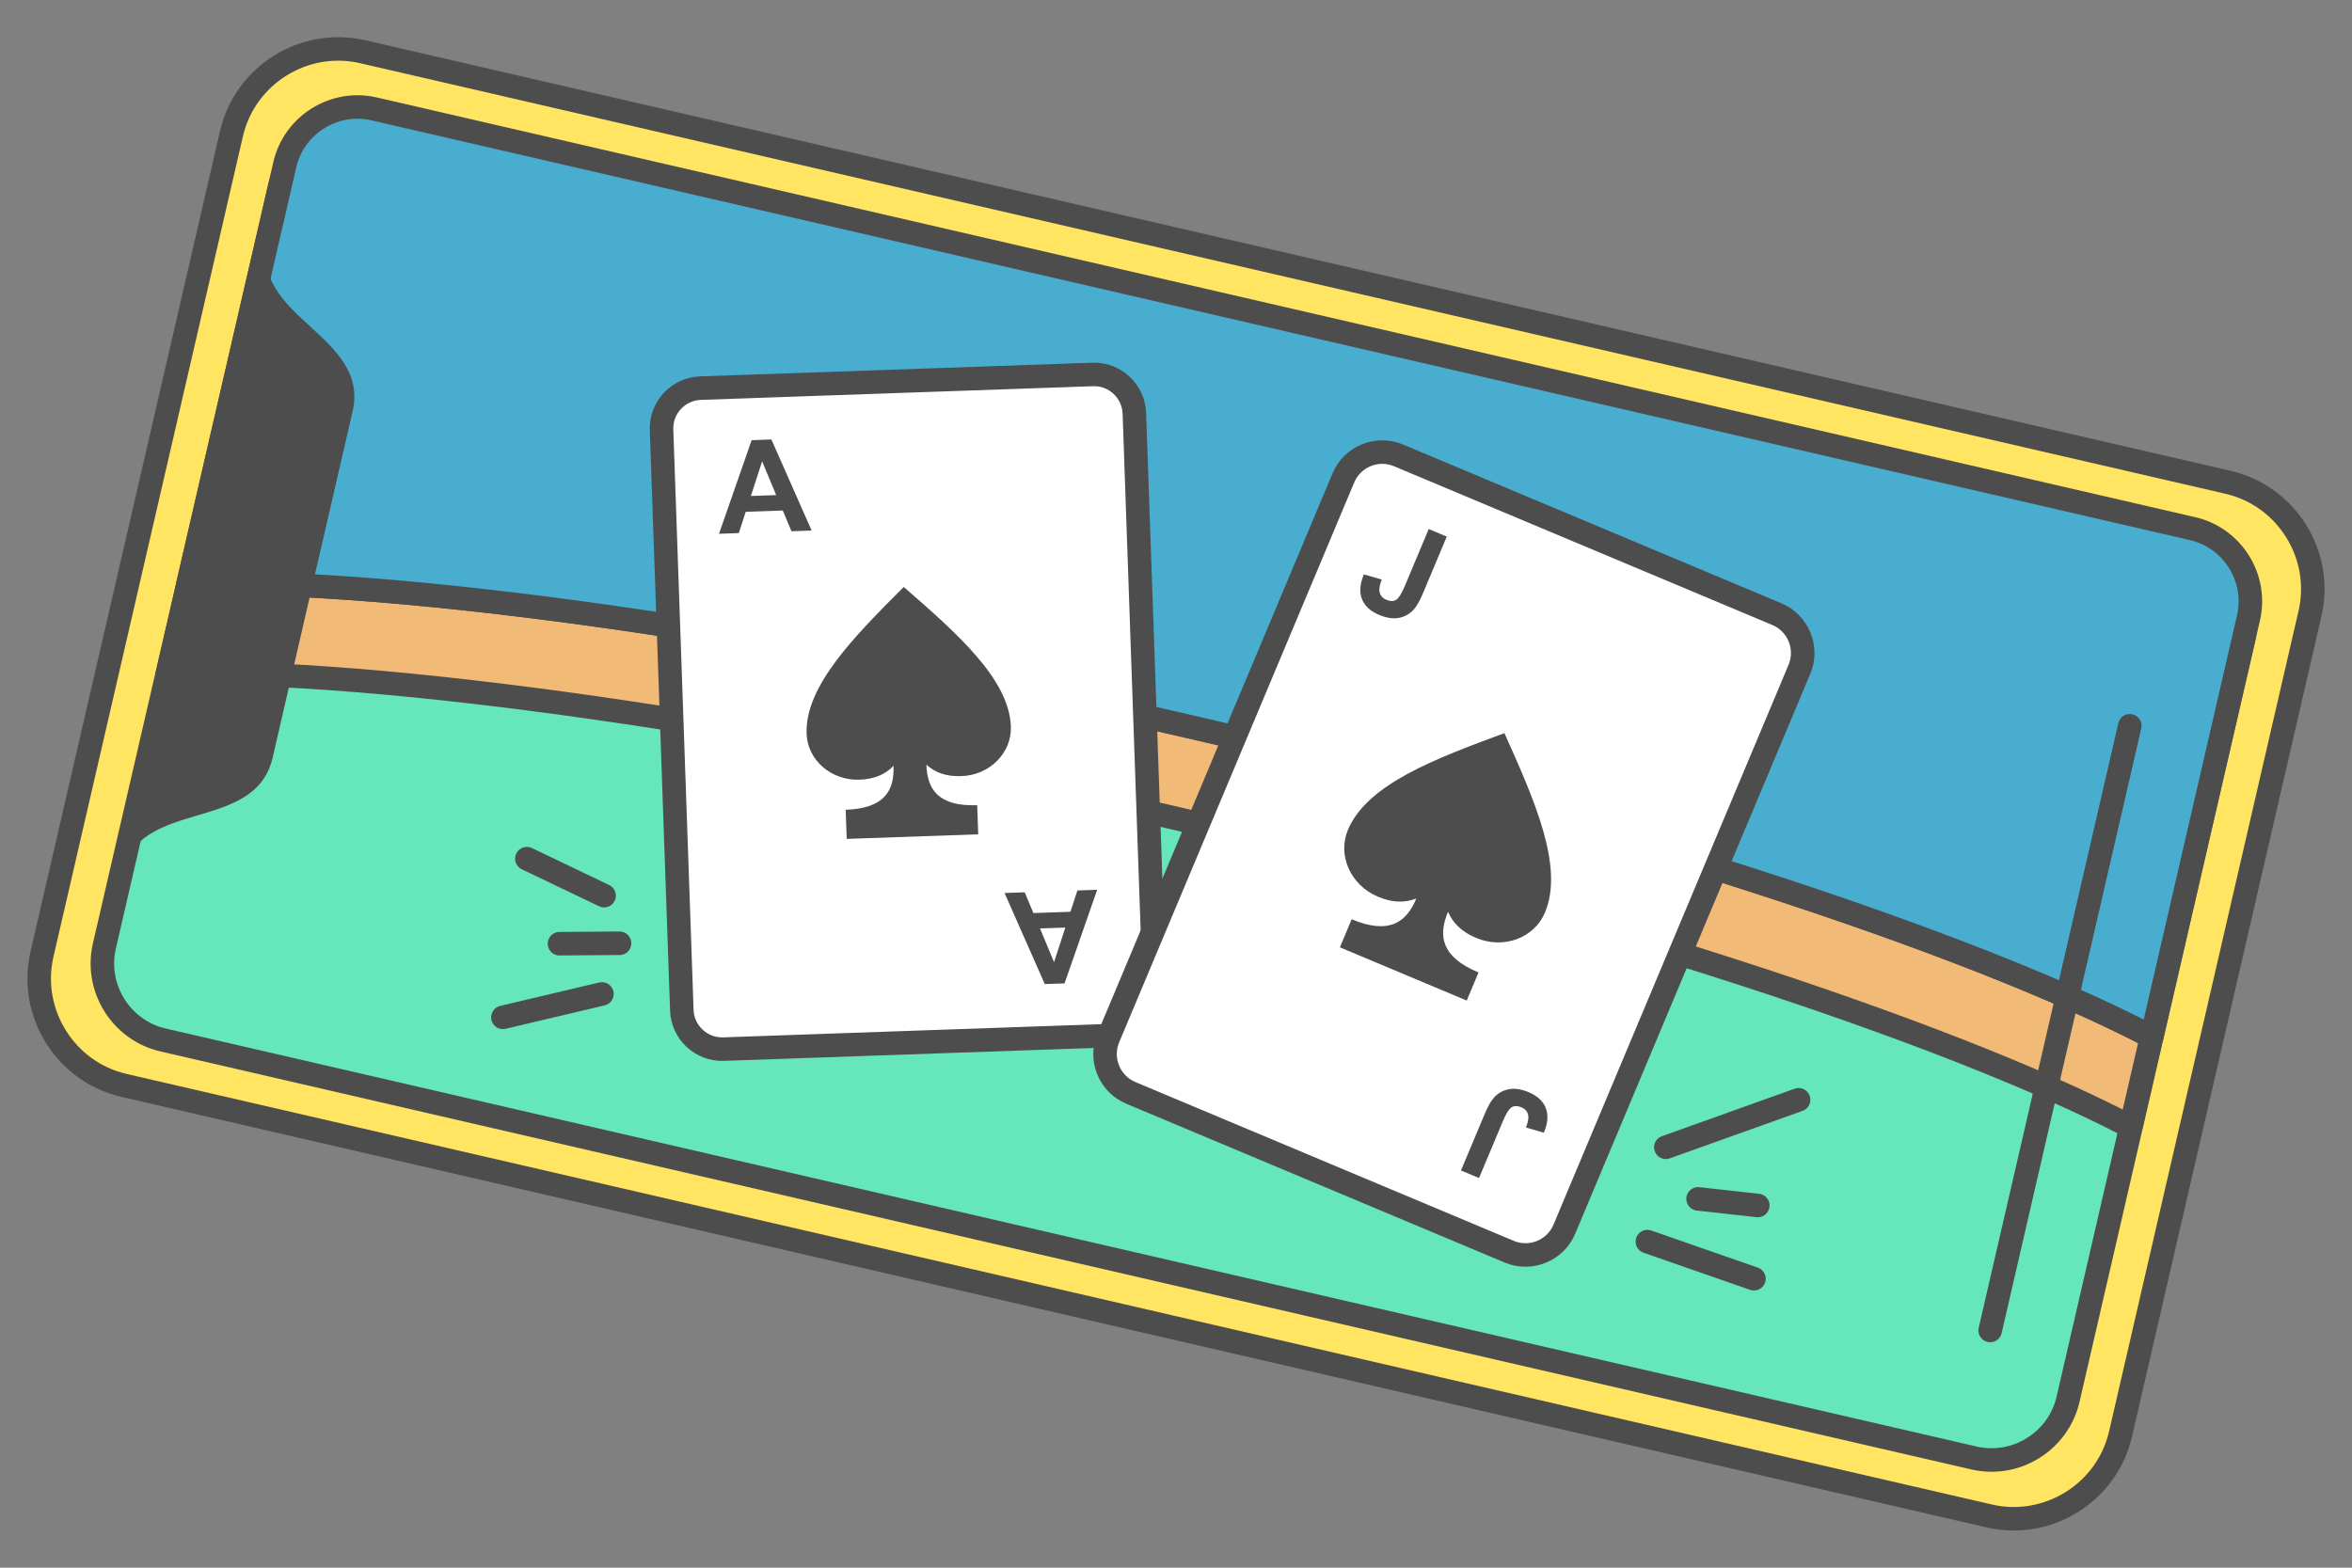
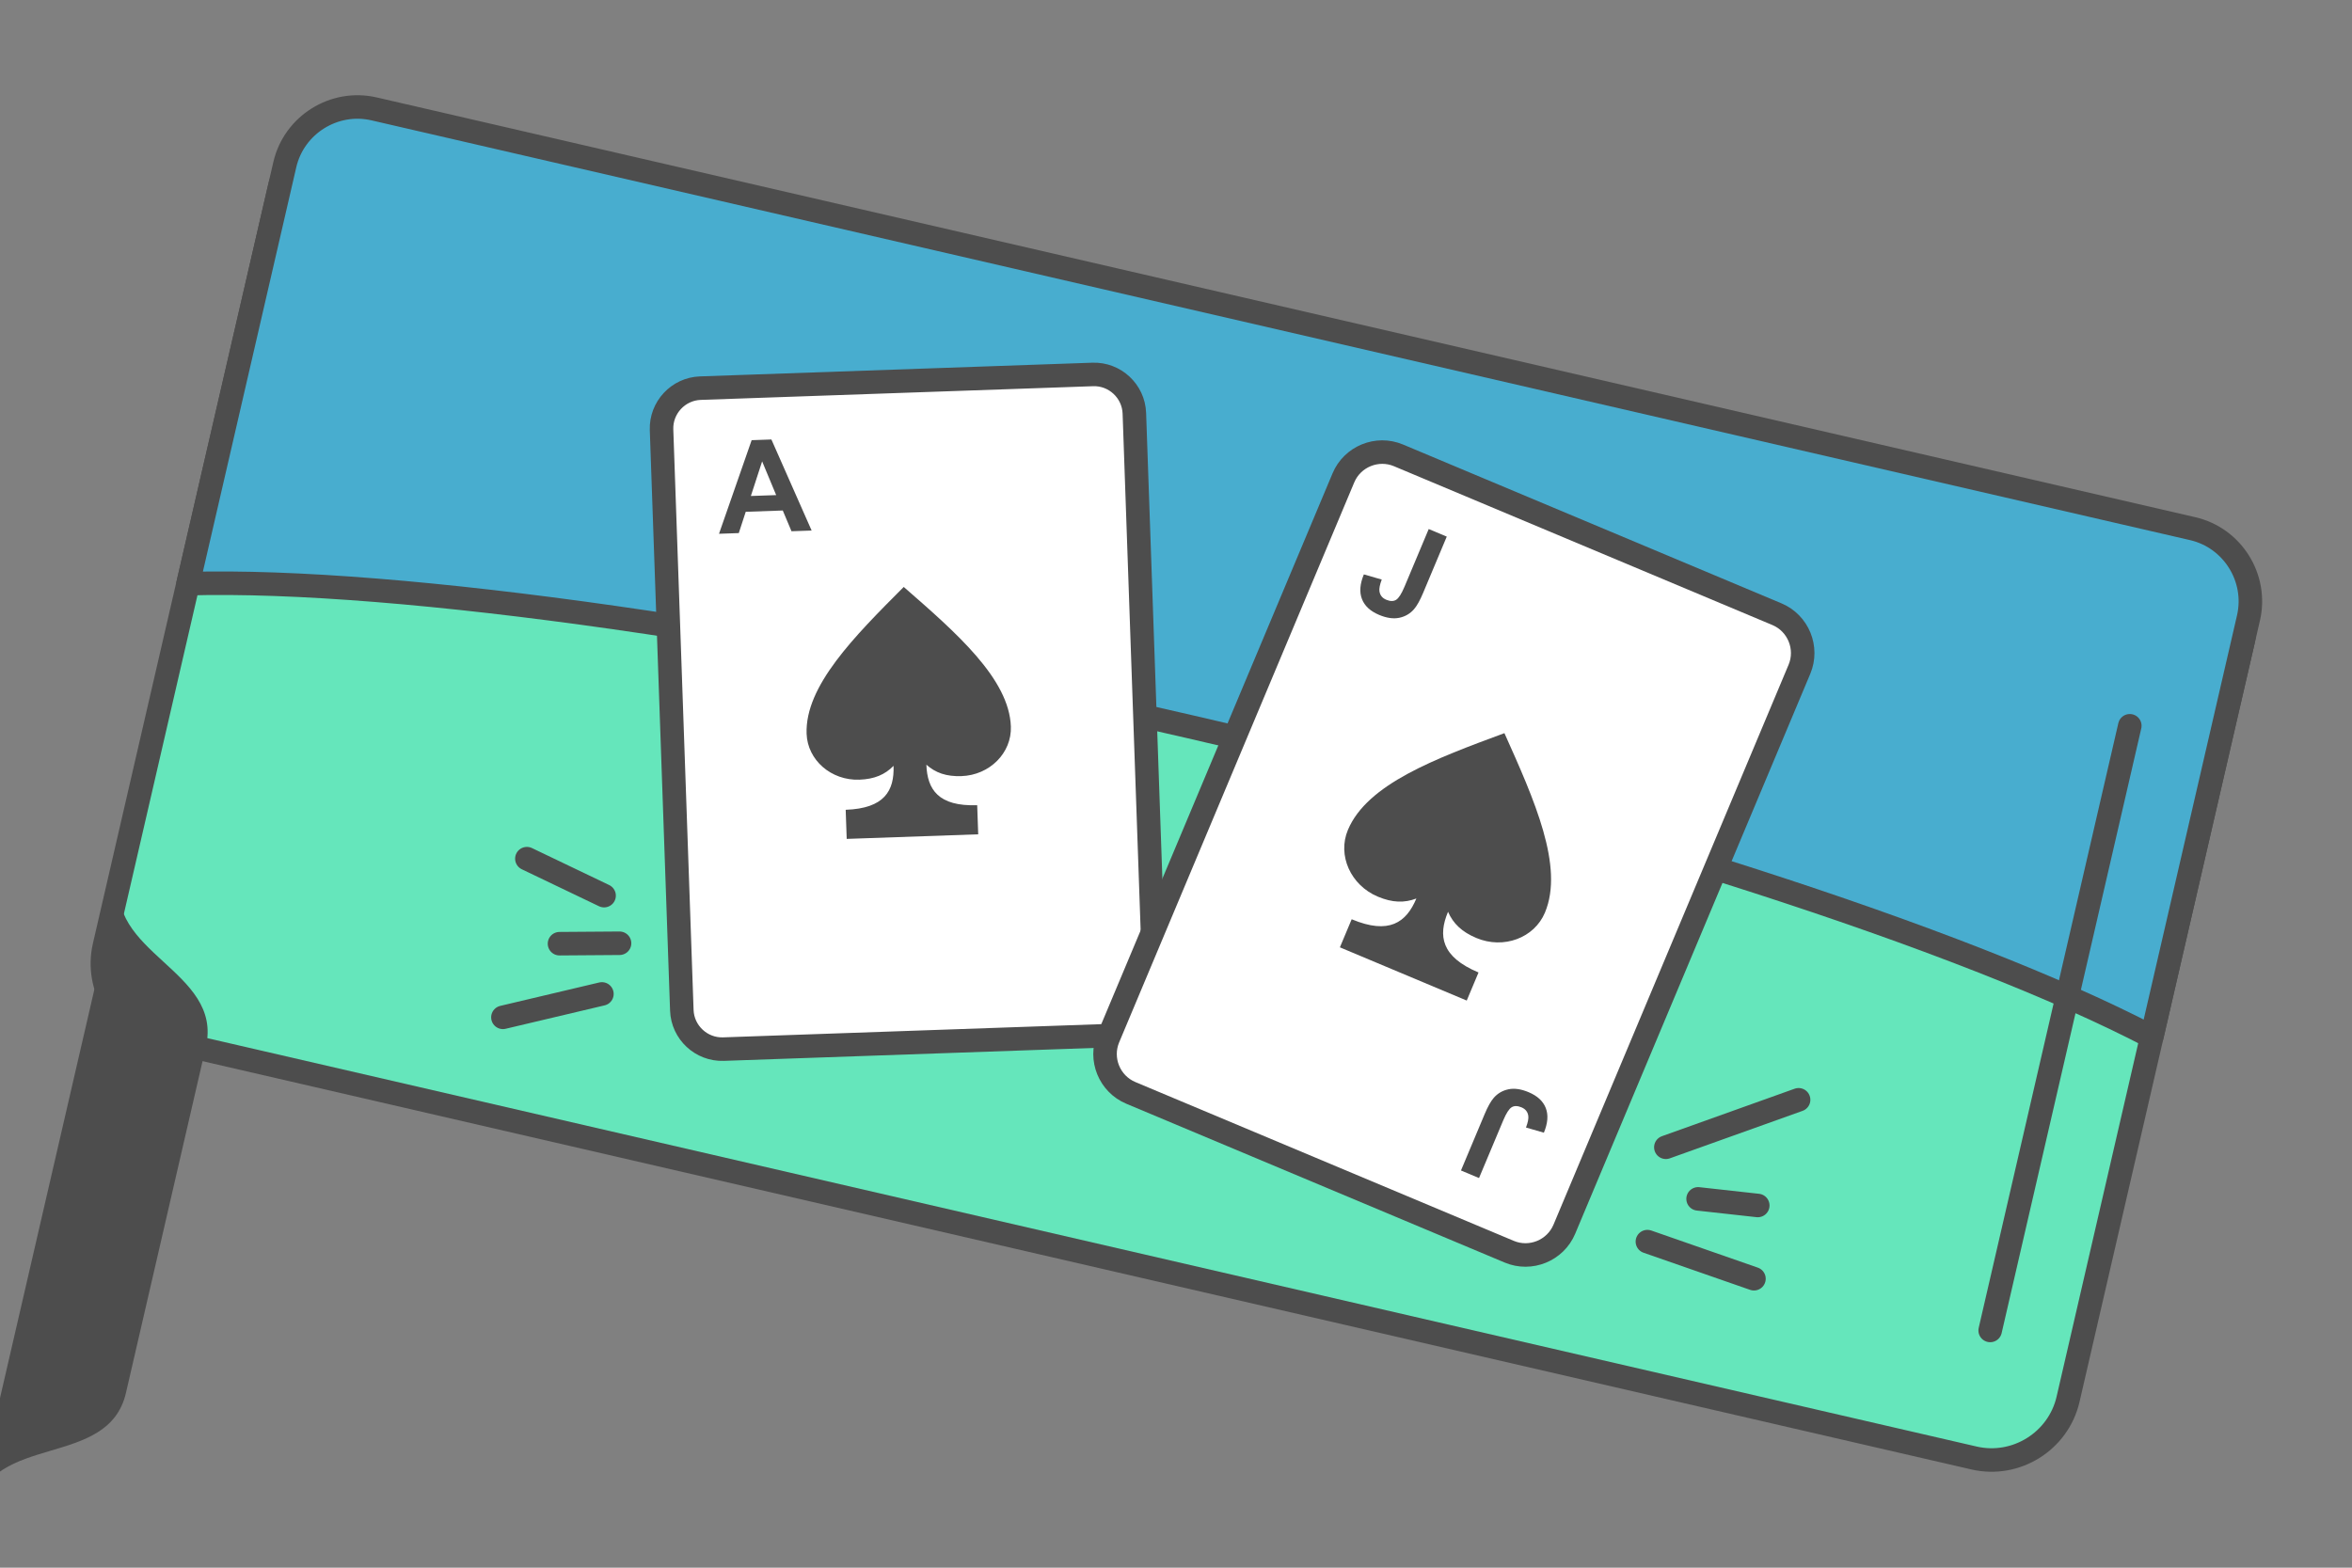
<svg xmlns="http://www.w3.org/2000/svg" xml:space="preserve" width="300px" height="200px" version="1.1" style="shape-rendering:geometricPrecision; text-rendering:geometricPrecision; image-rendering:optimizeQuality; fill-rule:evenodd; clip-rule:evenodd" viewBox="0 0 89885.7 59923.9">
  <rect x="0" y="0" width="89885.7" height="59923.9" fill="#808080" stroke="none" />
  <defs>
    <style type="text/css">
   
    .str1 {stroke:#4D4D4D;stroke-width:898.8;stroke-miterlimit:2.613}
    .str0 {stroke:#4D4D4D;stroke-width:898.8;stroke-linecap:round;stroke-linejoin:round;stroke-miterlimit:2.613}
    .str2 {stroke:#4D4D4D;stroke-width:898.8;stroke-linecap:round;stroke-linejoin:round;stroke-miterlimit:2.613}
    .fil0 {fill:none}
    .fil4 {fill:#48ADCF}
    .fil6 {fill:#4D4D4D}
    .fil2 {fill:#65E6BB}
    .fil3 {fill:#F2BA77}
    .fil1 {fill:#FFE561}
    .fil5 {fill:white}
    .fil7 {fill:#4D4D4D;fill-rule:nonzero}
   
  </style>
  </defs>
  <g id="Layer_x0020_1">
    <g id="_2884950643536">
      <polygon class="fil0" points="0,0 89885.7,0 89885.7,59923.9 0,59923.9 " />
-       <path class="fil1 str0" d="M1604.6 36473.8l7240.7 -31363c517.4,-2241 2774.2,-3651.2 5015.2,-3133.9l71286.7 16457.9c2241.1,517.4 3651.3,2774.2 3133.9,5015.2l-7240.8 31363c-517.4,2241.1 -2774.1,3651.3 -5015.2,3133.9l-71286.7 -16457.9c-2241,-517.4 -3651.2,-2774.2 -3133.8,-5015.2z" />
      <path class="fil2 str1" d="M14268.3 4954.8l69206.8 15977.7c1605.7,370.7 2616.1,1987.6 2245.4,3593.2l-6686 28960.2c-370.6,1605.7 -1987.7,2616 -3593.3,2245.3l-69206.8 -15977.7c-1605.6,-370.6 -2616.1,-1987.5 -2245.3,-3593.3l6685.9 -28960.1c370.7,-1605.7 1987.7,-2616 3593.3,-2245.3z" />
-       <path class="fil3 str0" d="M7193.9 22309.4l-794.7 3442.3c8045.3,-222.3 22681.5,1867.9 38254.3,5463.2 15572.8,3595.3 29643.9,8132.6 36777.6,11859.3l794.8 -3442.3c-7133.7,-3726.7 -21204.9,-8264.1 -36777.7,-11859.3 -15572.8,-3595.2 -30208.9,-5685.5 -38254.3,-5463.2z" />
      <path class="fil4 str0" d="M82234.6 39624.7l-8.7 7.2c-7133.7,-3726.7 -21204.9,-8264.1 -36777.7,-11859.3 -15572.8,-3595.2 -30208.9,-5685.5 -38254.3,-5463.2l-6.1 -4.8 3696.2 -16009.7c352.1,-1525.1 1887.7,-2484.6 3412.7,-2132.5l69500.3 16045.4c1525,352.1 2484.6,1887.6 2132.5,3412.7l-3694.9 16004.2z" />
      <path class="fil5 str2" d="M26765.4 14836.6l14995.6 -523.6c845.2,-29.6 1560.8,637.8 1590.4,1483.1l774.9 22191.4c29.6,845.3 -637.8,1560.9 -1483.1,1590.4l-14995.5 523.7c-845.2,29.4 -1560.9,-637.9 -1590.4,-1483.1l-775 -22191.5c-29.5,-845.1 637.9,-1560.9 1483.1,-1590.4z" />
      <path class="fil6" d="M35402.9 29230.2c348.9,310 761.9,456.6 1341.4,436.4 1077.4,-37.7 1923.1,-885.6 1887.9,-1892.9 -63.7,-1824.8 -2079.1,-3581.3 -4094.5,-5337.9 -1888,1893 -3775.9,3785.8 -3712.2,5610.5 35.2,1007.2 938.1,1794.2 2015.5,1756.6 579.4,-20.2 981.2,-195.4 1307.5,-528.9 33.2,949.1 -346.5,1628.2 -1829.2,1680l38.8 1112.6 5025.6 -175.6 -38.8 -1112.6c-1482.7,51.9 -1908.8,-599.1 -1942,-1548.2z" />
      <path class="fil7" d="M31018.1 20279.7l-769.9 26.8 -333 -793 -1415.8 49.4 -265.3 813.9 -756 26.5 1247.3 -3578 755.2 -26.5 1537.5 3480.9zm-1355.4 -1354.6l-536.3 -1289.4 -430.9 1323.2 967.2 -33.8z" />
-       <path class="fil7" d="M38390.5 34135l770 -27 333 793.1 1415.8 -49.5 265.2 -813.9 756.1 -26.4 -1247.4 3578.1 -755.1 26.3 -1537.6 -3480.7zm1355.6 1354.5l536.1 1289.5 431.1 -1323.3 -967.2 33.8z" />
      <path class="fil5 str2" d="M53444.9 17405.9l14463.7 6071.4c815.3,342.2 1202.4,1289.1 860.1,2104.5l-8984.9 21404.5c-342.2,815.2 -1289.2,1202.3 -2104.6,860l-14463.6 -6071.4c-815.4,-342.2 -1202.3,-1289.2 -860.1,-2104.5l8985 -21404.5c342.2,-815.3 1289.1,-1202.3 2104.4,-860z" />
      <path class="fil6" d="M55339.2 34852.4c195.4,447 523.2,767.1 1082.1,1001.7 1039.2,436.2 2213.4,1.8 2621.2,-969.8 738.8,-1760 -404.8,-4310.2 -1548.5,-6860.4 -2621.3,969.8 -5242.5,1939.6 -5981.3,3699.6 -407.8,971.5 104.6,2114 1143.7,2550.2 558.9,234.5 1017,244.4 1472.8,70.7 -384.2,915.5 -1042,1393.8 -2472.2,793.5l-450.5 1073.1 4847.4 2034.7 450.5 -1073.1c-1430.2,-600.3 -1549.5,-1404.8 -1165.2,-2320.2z" />
      <path class="fil7" d="M54601 20222l689.5 289.5 -905.7 2157.4c-118.4,282.1 -234.1,489 -348,620.2 -149.7,170.2 -337,279 -562.8,325.9 -224.5,46.5 -480.5,9.9 -767.4,-110.6 -336.1,-141 -555.2,-343 -657,-606.7 -102.8,-264.1 -78.1,-578.1 72.7,-941.8l683.5 197.5c-73.6,197.4 -103.5,346.1 -87.9,446.9 22.5,152.9 108.6,260.9 259.2,324.1 151.4,63.6 277.5,65.3 377,3.5 99.2,-60.9 207.2,-229.1 322.9,-504.9l924 -2201z" />
      <path class="fil7" d="M56523.3 45030.2l-689.5 -289.4 905.6 -2157.5c118.5,-282.2 234.2,-489 348,-620.2 149.8,-170.2 337.1,-279 562.8,-325.9 224.6,-46.4 480.5,-9.8 767.4,110.6 336.1,141.1 555.2,343 657.2,606.8 102.6,263.9 77.9,578 -72.8,941.8l-683.5 -197.5c73.6,-197.5 103.4,-346.3 87.8,-446.9 -22.4,-153.1 -108.6,-260.9 -259.2,-324.2 -151.3,-63.5 -277.4,-65.2 -377,-3.5 -99.2,60.9 -207.1,229.1 -322.9,504.9l-923.9 2201z" />
      <line class="fil0 str0" x1="63663.3" y1="43854" x2="68736.6" y2="42038.9" />
      <line class="fil0 str0" x1="64895.4" y1="45826" x2="67176.3" y2="46078.7" />
      <line class="fil0 str0" x1="62957.8" y1="47460" x2="67030.5" y2="48879" />
      <line class="fil0 str0" x1="23086.2" y1="34235.2" x2="20135.5" y2="32822" />
      <line class="fil0 str0" x1="23677" y1="36055.3" x2="21382.3" y2="36072" />
      <line class="fil0 str0" x1="23003" y1="37992.4" x2="19219.8" y2="38887.1" />
-       <path class="fil6" d="M4617 33441l5606.2 -24283.5c-691.5,2995.4 3926.5,3645.7 3250.8,6572.6 -1018,4409.5 -2036.1,8819 -3054.1,13228.6 -675.7,2926.8 -5111.4,1486.9 -5802.9,4482.3z" />
+       <path class="fil6" d="M4617 33441c-691.5,2995.4 3926.5,3645.7 3250.8,6572.6 -1018,4409.5 -2036.1,8819 -3054.1,13228.6 -675.7,2926.8 -5111.4,1486.9 -5802.9,4482.3z" />
      <line class="fil0 str0" x1="76058.1" y1="50855.7" x2="81394.2" y2="27742.2" />
    </g>
  </g>
</svg>